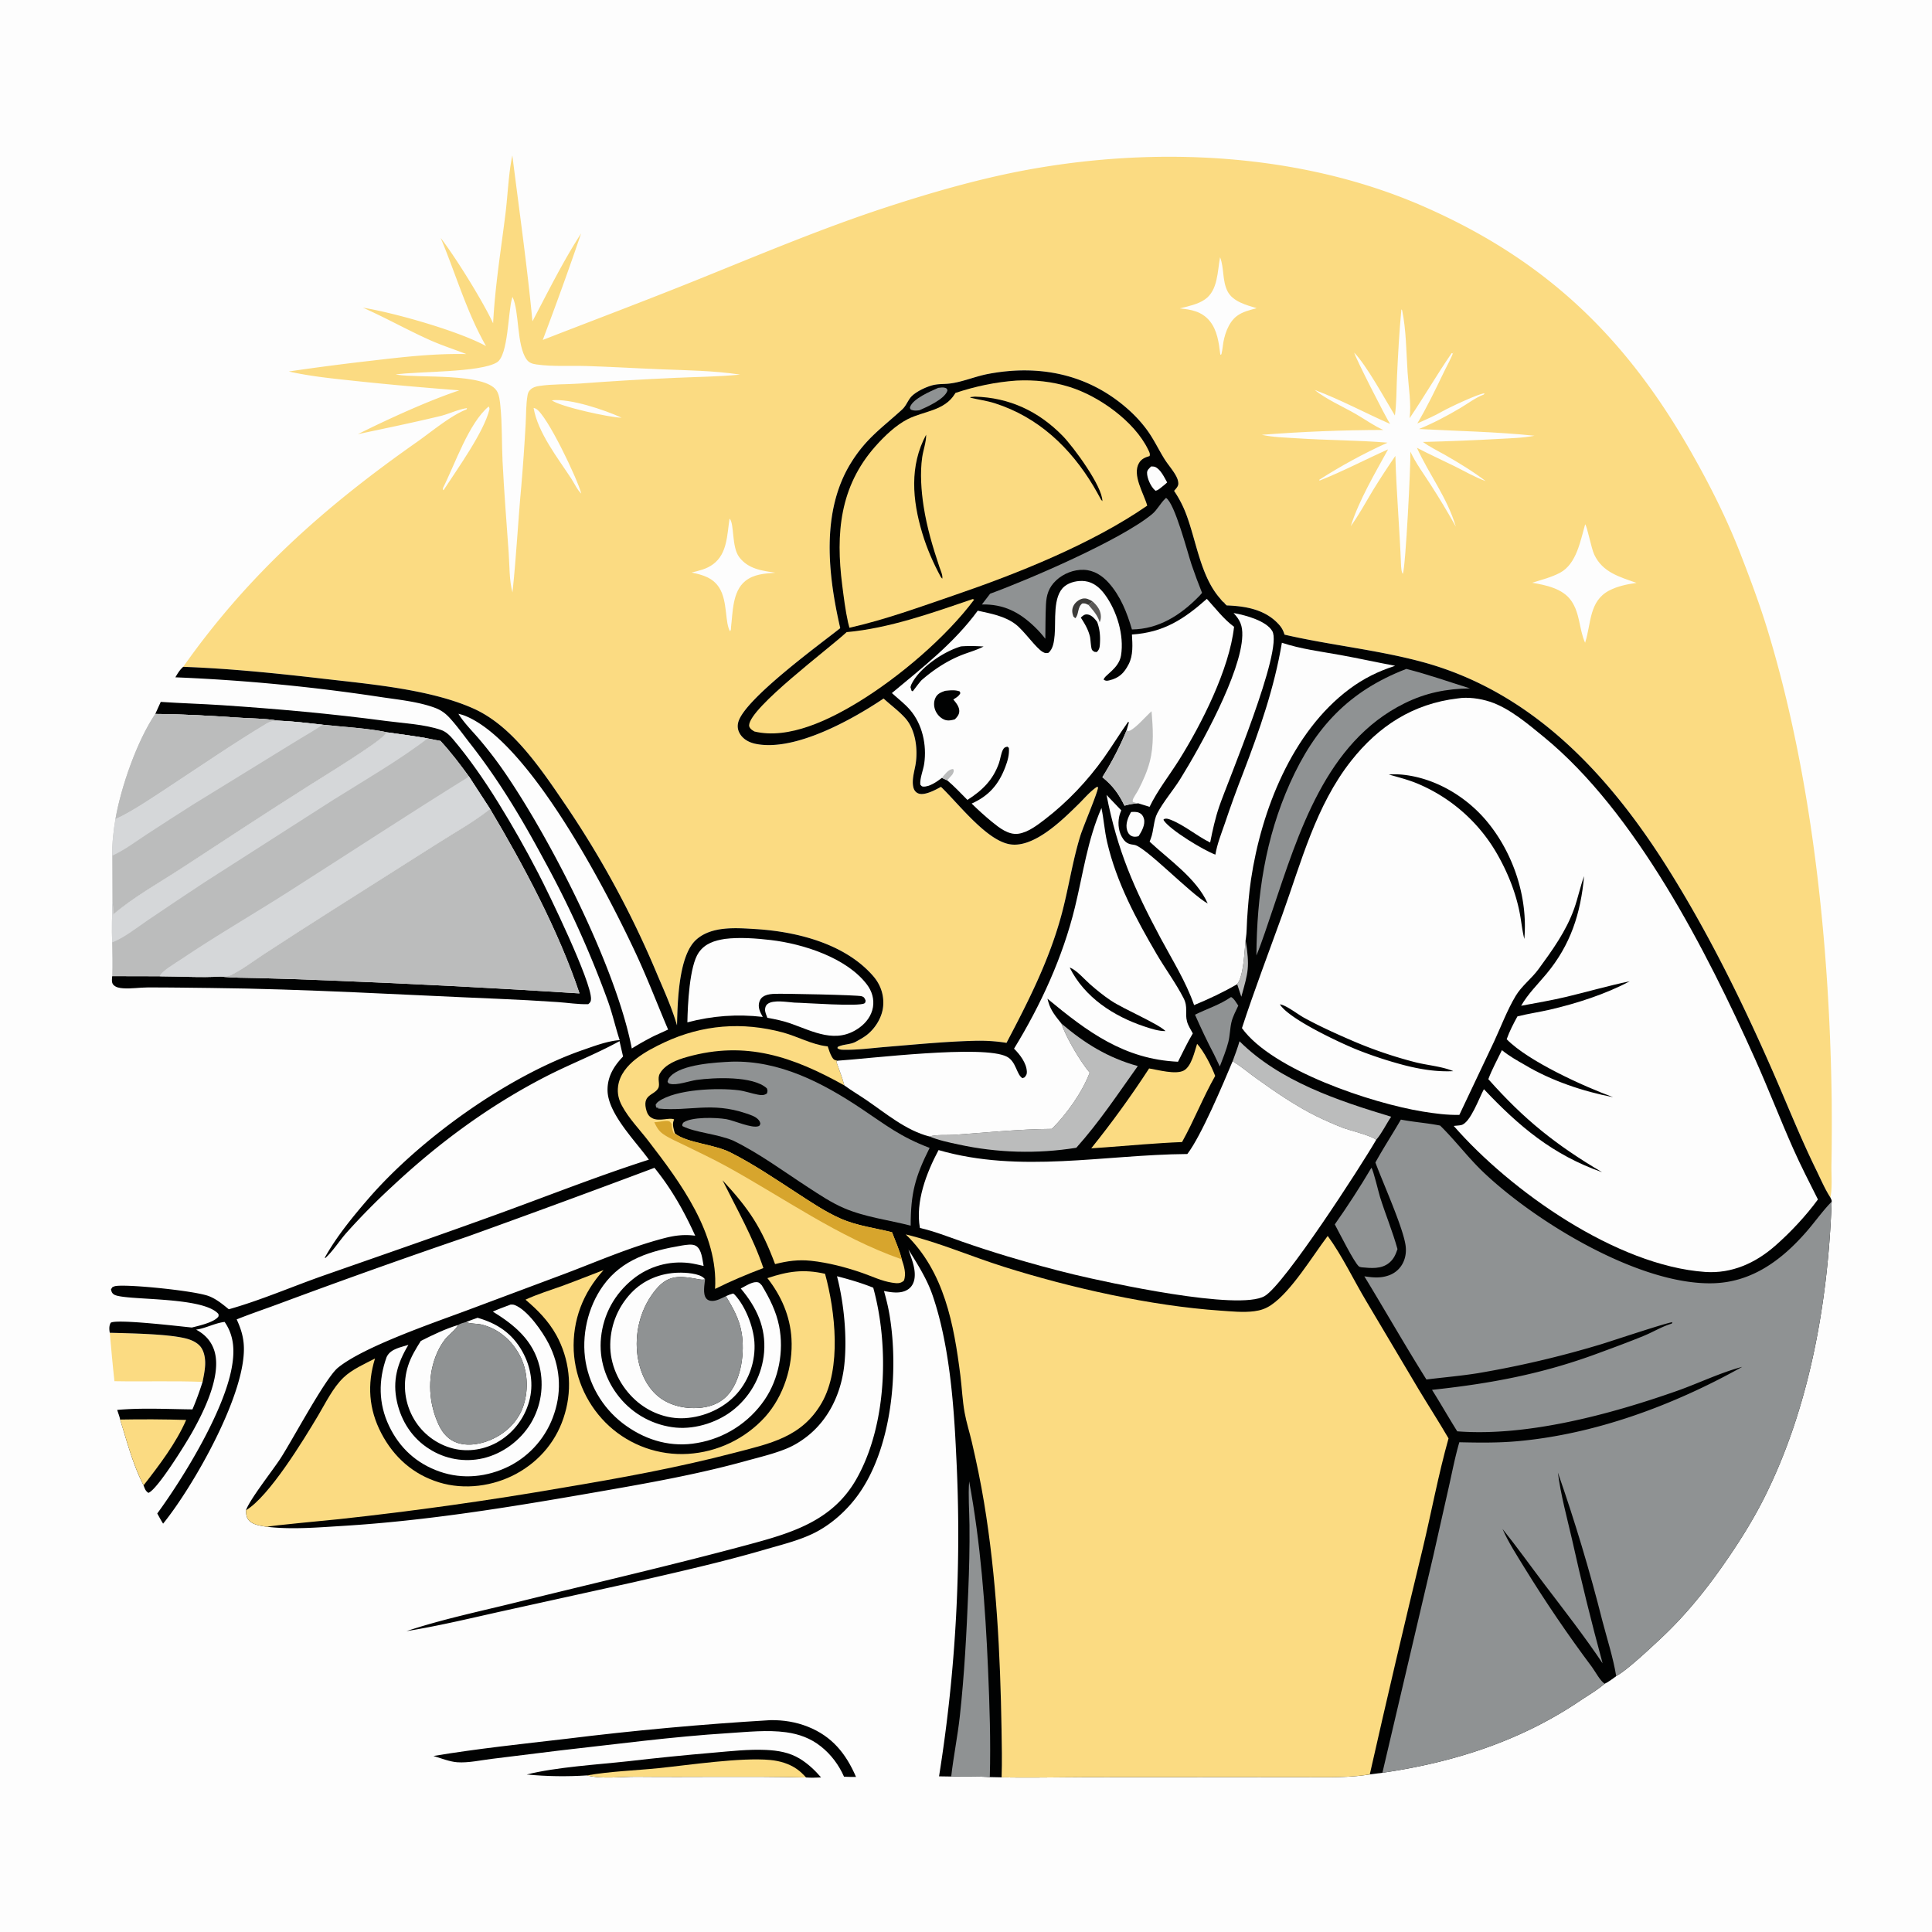
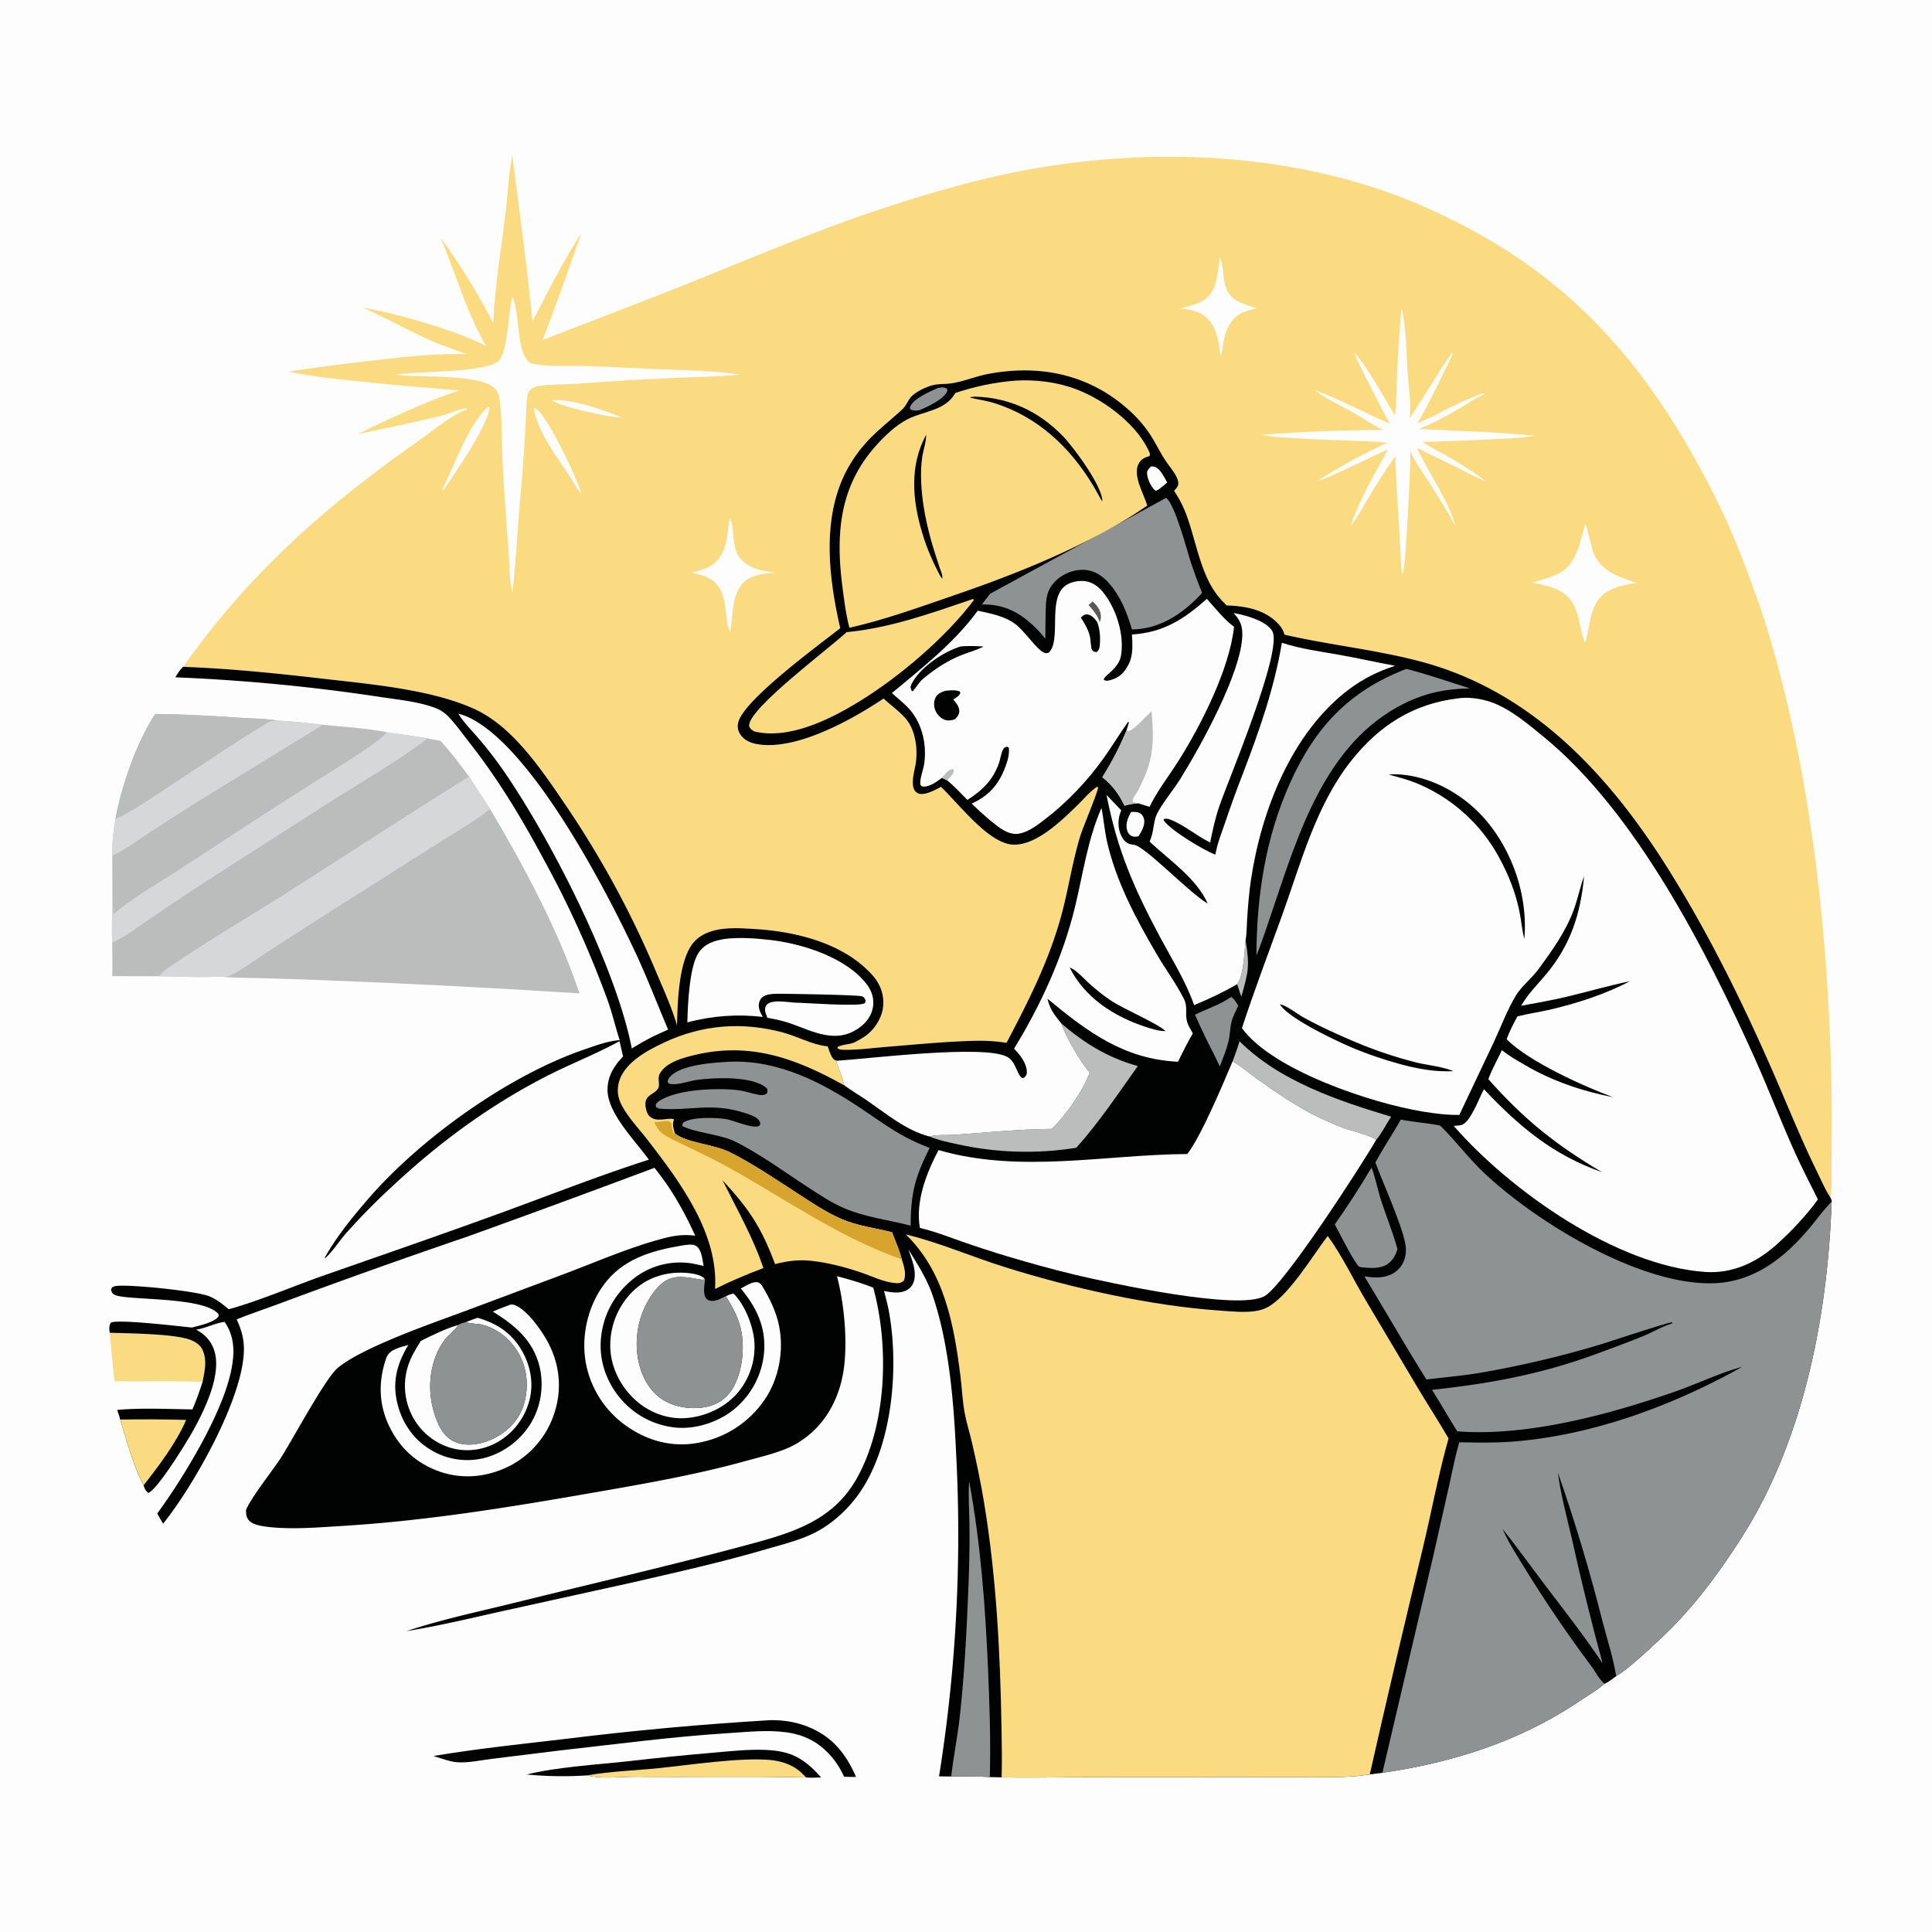
<svg xmlns="http://www.w3.org/2000/svg" width="472" height="472">
  <path fill="#FDFDFD" d="M0 0h472v472H0z" />
  <path fill="#FBDB82" d="M26.819 325.606c4.882.139 13.919.263 18.416 1.345 1.266.304 2.606.837 3.528 1.79 1.157 1.196 1.449 3.258 1.354 4.847-.081 1.351-.362 2.686-.625 4.011-7.171-.278-14.36-.03-21.536-.164-.439-3.933-.78-7.887-1.137-11.83" />
  <path fill="#010202" d="M188.198 420.247c3.147-.056 6.26.437 9.186 1.607 5.893 2.355 9.28 6.546 11.747 12.261-.976.032-1.954-.022-2.929-.057-1.28-2.896-3.17-5.426-5.659-7.402-2.509-1.99-5.332-3.019-8.486-3.45-4.573-.627-9.41-.083-14.008.205-13.88.868-27.738 2.735-41.559 4.275l-16.324 2.015c-2.68.326-5.758 1.02-8.433.832-1.884-.133-4.017-.993-5.843-1.537 10.688-1.78 21.587-2.928 32.348-4.18q24.907-3.086 49.96-4.57" />
  <path fill="#010202" d="M128.679 433.52c7.357-1.83 17.108-2.396 24.757-3.234q10.4-1.208 20.834-2.094c4.263-.366 8.592-.868 12.873-.673 2.925.134 5.723.607 8.261 2.146 1.946 1.18 3.722 2.85 5.193 4.574-1.226.041-2.452.117-3.676.005-13.743-.335-27.52-.036-41.27-.17-3.894-.039-8.458.627-12.247-.33q-3.68.24-7.367.185-3.687-.056-7.358-.408" />
  <path fill="#FBDB82" d="M143.404 433.743c5.68-1.005 11.674-1.184 17.42-1.765 7.545-.762 20.111-2.683 27.375-2.001 2.274.214 4.61.899 6.49 2.22.833.586 1.555 1.29 2.232 2.047-13.743-.335-27.52-.036-41.27-.17-3.894-.039-8.458.627-12.247-.33" />
-   <path fill="#010202" d="M39.272 171.476c4.964.342 9.94.471 14.906.801 13.396.891 26.896 2.093 40.199 3.87 4.245.567 9.347.796 13.37 2.183 1.12.385 2.043 1.225 2.798 2.114 4.065 4.781 7.873 10.303 11.174 15.643q5.209 8.423 9.76 17.218c2.554 4.893 13.058 26.577 12.907 30.775-.024.666-.193.822-.675 1.25-2.451.07-5.016-.35-7.467-.516q-7.319-.498-14.648-.803c-23.371-.966-46.75-2.398-70.145-2.642-5.119-.054-10.245-.144-15.363-.13-1.971.005-4.062.35-6.012.206-.838-.063-1.733-.193-2.346-.816-.495-.504-.398-1.288-.337-1.934l.023-.217 11.605.027c4.87.012 9.98.367 14.819.066 2.993.358 6.14.286 9.157.377q8.617.215 17.228.573 30.695 1.204 61.35 3.171c-5.07-15.205-13.652-31.316-21.848-45.06q-2.551-3.97-5.146-7.911c-2.205-3.02-4.43-5.97-6.973-8.717-1.046-.164-2.088-.401-3.127-.606-3.22-.58-6.483-.99-9.723-1.453-4.511-1.013-11.165-1.375-15.927-1.889-3.653-.406-7.337-.866-11.01-1.003-2.964-.528-6.223-.51-9.24-.707-6.884-.45-13.742-.882-20.645-.92z" />
  <path fill="#BBBCBC" d="M37.936 174.426c6.903.038 13.761.47 20.646.92 3.016.197 6.275.179 9.238.707 3.674.137 7.358.597 11.011 1.003 4.762.514 11.416.876 15.927 1.889-.33.163-.538.244-.759.547-1.379 1.885-14.755 10.09-17.931 12.094-10.581 6.677-20.99 13.54-31.462 20.382-5.567 3.637-11.941 7.164-16.957 11.476-.04-1.053-.001-2.181-.189-3.217l-.036-11.175c-.062-2.94.294-6.122.794-9.018 1.349-7.756 5.273-19.054 9.718-25.608" />
  <path fill="#D5D7D9" d="M67.82 176.053c3.674.137 7.358.597 11.011 1.003-2.366 1.628-4.962 3.039-7.402 4.572L47.04 196.632q-5.69 3.612-11.33 7.304c-2.685 1.769-5.355 3.775-8.287 5.116-.062-2.94.294-6.122.794-9.018 3.98-1.763 9.838-5.776 13.626-8.265 7.68-5.045 15.284-10.28 23.164-15.006 1.016-.609 1.618-.717 2.812-.71" />
  <path fill="#BBBCBC" d="M37.936 174.426c6.903.038 13.761.47 20.646.92 3.016.197 6.275.179 9.238.707-1.194-.007-1.796.101-2.812.71-7.88 4.727-15.485 9.96-23.164 15.006-3.788 2.489-9.646 6.502-13.626 8.265 1.349-7.756 5.273-19.054 9.718-25.608m81.791 23.205c8.196 13.745 16.778 29.856 21.849 45.061q-30.656-1.967-61.35-3.171-8.612-.358-17.23-.573c-3.016-.091-6.163-.02-9.156-.377.734-.032 1.765.034 2.429-.285 2.868-1.377 5.69-3.555 8.364-5.293q7.932-5.177 15.927-10.256l26.212-16.617c4.285-2.734 8.982-5.323 12.955-8.489" />
  <path fill="#BBBCBC" d="M94.758 178.945c3.24.464 6.502.873 9.723 1.453 1.04.205 2.081.442 3.127.606 2.543 2.747 4.768 5.698 6.973 8.717q2.595 3.941 5.146 7.91c-3.973 3.166-8.67 5.755-12.955 8.489L80.56 222.737q-7.995 5.079-15.927 10.256c-2.674 1.738-5.496 3.916-8.364 5.293-.664.319-1.695.253-2.43.285-4.837.301-9.947-.054-14.818-.066l-11.605-.027c.088-2.748.02-5.498-.02-8.246-.117-3.312-.01-6.69.064-10.005.188 1.036.149 2.164.189 3.217 5.016-4.312 11.39-7.839 16.957-11.476 10.472-6.841 20.88-13.705 31.462-20.382 3.176-2.004 16.552-10.21 17.931-12.094.221-.303.429-.384.759-.547" />
  <path fill="#D5D7D9" d="M94.758 178.945c3.24.464 6.502.873 9.723 1.453-6.638 5.137-15.745 10.431-23.01 14.984l-31.51 20.173q-6.928 4.567-13.796 9.224c-2.614 1.76-5.82 4.362-8.768 5.453-.118-3.312-.012-6.69.063-10.005.188 1.036.149 2.164.189 3.217 5.016-4.312 11.39-7.839 16.957-11.476 10.472-6.841 20.88-13.705 31.462-20.382 3.176-2.004 16.552-10.21 17.931-12.094.221-.303.429-.384.759-.547m19.823 10.775q2.595 3.942 5.146 7.911c-3.973 3.166-8.67 5.755-12.955 8.489L80.56 222.737q-7.995 5.079-15.927 10.256c-2.674 1.738-5.496 3.916-8.364 5.293-.664.319-1.695.253-2.43.285-4.837.301-9.947-.054-14.818-.066.312-1.192 4.007-3.333 5.194-4.134 8.478-5.72 17.413-10.87 26.04-16.369 14.788-9.424 29.426-19.032 44.326-28.281" />
  <path fill="#FBDB82" d="M132.603 83.05c12.415-4.829 24.894-9.524 37.25-14.5 15.474-6.23 30.85-12.747 46.72-17.933 11.202-3.66 22.946-7.035 34.538-9.154 31.794-5.812 67.01-4.069 96.857 9.05 29.544 12.988 49.024 31.649 64.963 59.547 4.666 8.167 8.89 16.524 12.297 25.297 2.388 6.15 4.726 12.395 6.646 18.708 10.935 35.965 15.12 77.1 15.616 114.615q.085 8.05-.06 16.1c-.024 2.46.233 5.384-.252 7.782-1.376-2.133-2.419-4.605-3.538-6.889-3.899-7.964-7.157-16.217-10.72-24.335-7.344-16.73-15.408-33.082-25.086-48.596-14.462-23.183-33.364-43.809-60.621-51.09-10.985-2.934-22.346-4.05-33.395-6.6-.327-1.098-.747-1.816-1.536-2.657-3.304-3.522-8.003-4.317-12.605-4.487l-.581-.563.117-.057c-.46-.147-.903-.812-1.22-1.176-4.64-5.315-5.704-13.81-8.144-20.342a27.2 27.2 0 0 0-3.011-5.848c.407-.476 1.016-1.054 1.034-1.716.019-.66-.237-1.347-.546-1.92-.793-1.476-1.992-2.78-2.881-4.214-1.492-2.405-2.653-4.937-4.362-7.218q-1.959-2.614-4.4-4.783c-9.724-8.69-21.813-11.123-34.423-8.687-3.39.655-6.788 2.237-10.224 2.4-.939.044-1.92.059-2.843.248-1.71.352-4.762 1.74-5.837 3.204-.733.998-1.062 1.999-2.016 2.866-4.974 4.526-8.728 6.998-12.422 12.948-7.39 11.905-5.644 27.37-2.642 40.415-5.059 4.007-23.316 17.293-24.897 22.92-.288 1.029-.15 1.992.404 2.905.845 1.392 2.329 2.137 3.882 2.448 9.52 1.909 23.484-5.902 31.203-11.083 1.745 1.617 3.8 3.087 5.364 4.872 2.553 2.912 3.08 7.882 2.397 11.508-.314 1.668-.902 3.66-.477 5.35.169.671.56 1.201 1.217 1.463 1.492.591 4.19-.88 5.516-1.615 4.194 4.003 10.94 12.897 16.66 14 5.941 1.146 13.013-5.919 16.945-9.776 1.43-1.404 2.817-3.088 4.482-4.205l.297.06c-.046 1.258-3.626 9.573-4.348 11.921-1.947 6.323-2.875 12.92-4.604 19.31-3.006 11.1-8.084 21.1-13.42 31.234-2.639-.43-5.233-.571-7.905-.5-7.18.192-14.375.904-21.532 1.49-3.404.28-6.946.766-10.36.699-.592-.012-1-.023-1.494-.385l.039-.288c1.399-.744 3.047-.527 4.451-1.298.97-.533 1.966-1.068 2.826-1.769 2.004-1.63 3.58-4.233 3.833-6.825.272-2.788-.624-5.371-2.453-7.47-6.904-7.92-18.676-10.837-28.725-11.453-4.723-.289-10.8-.797-14.552 2.66-4.26 3.924-4.484 15.209-4.628 20.871-1.212-4.188-3.066-8.288-4.776-12.3q-2.326-5.586-4.937-11.045t-5.5-10.775-6.05-10.478q-3.158-5.16-6.58-10.151c-3.3-4.867-6.8-9.934-10.804-14.25-3.194-3.444-6.87-6.538-11.191-8.454-10.471-4.644-24.999-5.893-36.337-7.208-11.432-1.324-22.955-2.519-34.464-2.933 15.92-22.599 34.577-39.116 57.082-54.918 3.583-2.515 8.198-6.434 12.142-7.978l.11-.313c-2.217.32-4.38 1.423-6.575 1.952-6.643 1.6-13.396 2.988-20.082 4.412 7.127-3.568 17.244-8.2 24.779-10.703-8.304-.644-16.561-1.35-24.844-2.235-5.558-.594-11.37-1.14-16.82-2.375q10.285-1.514 20.615-2.681c7.61-.895 15.092-1.734 22.77-1.573-3.005-1.157-6.09-2.152-9.028-3.471-5.486-2.465-10.739-5.428-16.245-7.862 7.66 1.24 23.357 5.684 30.083 9.384-4.758-8.309-7.384-17.638-11.08-26.414 3.74 4.865 10.255 15.384 12.811 20.851.444-8.948 1.928-18.01 3.028-26.9.544-4.393.746-9.901 1.668-14.108 1.69 13.498 3.617 26.973 4.91 40.52 3.787-7.19 7.464-14.647 11.885-21.47-2.972 8.746-6.116 17.373-9.364 26.017" />
  <path fill="#FDFDFD" d="M134.806 97.802c4.461-.497 12.846 2.315 17.06 4.242-2.817-.013-14.996-2.685-17.06-4.242m-15.432 1.514c.163.176.17.365.225.592-1.307 5.597-7.955 14.769-11.232 19.843l-.136-.08-.023-.416c2.965-5.848 6.287-15.855 11.166-19.939m10.99.344c.234.061.346.079.577.204 2.697 1.465 10.212 17.31 11.07 20.722-.952-.858-1.734-2.571-2.459-3.68-3.307-5.055-8.16-11.216-9.188-17.245m167.709-36.814c1.015 2.578.507 5.749 1.83 8.328 1.293 2.521 4.618 3.356 7.107 4.118-1.688.459-3.443.854-4.864 1.93-2.115 1.603-3.14 4.872-3.419 7.433-.07.646-.185 1.257-.326 1.891l-.264.14c-.352-2.857-.724-6.036-2.643-8.318-1.933-2.298-4.443-2.744-7.26-3.026 2.049-.534 4.367-.967 6.128-2.187 3.212-2.227 3.045-6.858 3.71-10.31m-119.835 63.848c1.228 1.25.438 6.88 2.365 9.422 2.189 2.891 5.534 3.316 8.847 3.8-2.583.188-5.29.335-7.395 2.047-3.13 2.543-3.017 7.617-3.464 11.279-.004.463.013.575-.23.988-1.292-2.067-.561-7.34-2.633-10.628-1.572-2.495-4.052-3.157-6.753-3.732 1.909-.497 3.613-.823 5.245-2.035 3.509-2.604 3.396-7.234 4.018-11.141m209.027 1.39c.532.643 1.478 5.812 2.213 7.386 2.04 4.365 6.178 5.449 10.333 6.934-2.24.303-4.693.812-6.706 1.876-4.896 2.585-4.363 8.045-5.8 12.562l-.06.18c-1.472-3.306-1.213-7.182-3.392-10.279-2.1-2.986-6.166-3.793-9.533-4.377 2.25-.713 4.734-1.331 6.816-2.45 4.034-2.166 4.955-7.785 6.129-11.832m-44.897-52.512.185.23c.998 4.831 1.007 10.268 1.332 15.19.24 3.64.925 7.546.49 11.175 3.536-5.234 6.702-10.715 10.283-15.906l.24.101q.116-.25.226-.502c-.606 1.755-1.584 3.398-2.39 5.073-2.032 4.22-4.081 8.49-6.476 12.52 2.058-.939 4.22-1.86 6.179-2.989 1.57-.903 8.879-4.348 10.257-4.384l-.195.302c-2.039.77-3.85 2.172-5.717 3.284-3.18 1.896-6.698 3.754-10.114 5.137 9.406.513 18.85.663 28.227 1.647-2.887.56-5.89.609-8.82.782q-9.216.51-18.442.737c1.665 1.227 3.706 2.2 5.505 3.231 3.418 1.961 6.686 3.945 9.828 6.333-2.613-.934-5.088-2.393-7.578-3.623-3.071-1.517-6.2-2.92-9.229-4.522 3.013 6.588 7.411 12.202 9.51 19.267q-2.915-5.226-6.158-10.256c-1.702-2.668-3.6-5.186-4.944-8.063.089 3.3-1.132 27.849-1.844 29.88-.357-.536-.352-1.2-.422-1.824-.355-9.011-1.148-17.999-1.406-27.015q-2.828 4.11-5.447 8.358c-1.773 2.93-3.423 6.033-5.443 8.798 1.994-6.315 5.929-12.926 9.108-18.747-5.595 2.485-11.05 5.382-16.744 7.629l-.064-.207q8.013-5.132 16.678-9.065c-7.38-.612-14.861-.575-22.27-1.076-2.804-.19-5.701-.23-8.45-.843q14.829-1.154 29.703-1.184c-2.371-1.044-4.483-2.597-6.723-3.887-3.28-1.89-7.138-3.55-10.08-5.893 6.288 2.34 12.305 5.604 18.453 8.31-.945-1.337-8.753-16.7-8.758-17.412 3.12 3.273 7.403 11.19 9.924 15.352.418-3.01.363-6.165.503-9.208.256-5.57.551-11.179 1.083-16.73" />
  <path fill="#FDFDFD" d="M125.203 72.542c1.711 3.438.959 11.744 3.441 15.26.613.87 1.436 1.093 2.438 1.238 3.915.564 8.248.258 12.22.382 6.044.189 12.079.556 18.12.796 6.445.255 13.014.329 19.4 1.3-5.302.518-10.643.555-15.961.799q-11.653.516-23.285 1.392c-3.253.234-6.64.099-9.86.586-.738.11-1.506.313-2.067.835-.455.424-.637.755-.75 1.366-.418 2.251-.339 4.799-.48 7.097q-.414 7.586-1.06 15.155c-.803 8.654-1.224 17.337-2.158 25.989-.807-3.013-.702-6.46-.919-9.57-.52-7.475-1.135-14.96-1.502-22.444-.221-4.493-.078-9.047-.532-13.522-.123-1.213-.25-2.761-.941-3.79-2.927-4.358-19-3.009-24.287-3.862l-.353-.059c5.488-.8 20.602-.44 24.737-2.962 2.785-1.7 2.699-12.284 3.673-15.58q.061-.203.126-.406" />
  <path fill="#010202" d="M205.276 153.465c-3.002-13.046-4.748-28.51 2.642-40.415 3.694-5.95 7.448-8.422 12.422-12.948.954-.867 1.283-1.868 2.016-2.866 1.075-1.464 4.127-2.852 5.837-3.204.922-.189 1.904-.204 2.843-.248 3.436-.163 6.834-1.745 10.224-2.4 12.61-2.436 24.7-.003 34.422 8.687q2.442 2.17 4.401 4.783c1.71 2.28 2.87 4.813 4.362 7.218.89 1.434 2.088 2.738 2.881 4.214.309.573.565 1.26.546 1.92-.018.662-.627 1.24-1.034 1.716a27.2 27.2 0 0 1 3.01 5.848c2.441 6.532 3.505 15.027 8.145 20.342.317.364.76 1.03 1.22 1.176l-.117.057.581.563c4.602.17 9.3.965 12.605 4.487.789.841 1.209 1.56 1.536 2.656 11.049 2.552 22.41 3.667 33.395 6.601 27.257 7.281 46.159 27.907 60.62 51.09 9.68 15.514 17.743 31.865 25.087 48.596 3.563 8.118 6.821 16.371 10.72 24.335 1.12 2.284 2.162 4.756 3.538 6.89.135.324.392.68.302 1.026-.865 24.507-5.41 50.361-16.516 72.418-2.925 5.811-6.403 11.267-10.138 16.586-4.45 6.337-9.4 12.393-15.073 17.684-2.45 2.284-8.218 7.746-10.907 9.196-.905.64-1.805 1.363-2.805 1.846-1.847 1.612-4.096 2.886-6.132 4.26-14.54 9.808-30.936 15.022-48.18 17.523l-3.084.403c-5.057.825-10.221.672-15.328.664l-17.384-.015-36.036.02c-7.056.014-14.146.182-21.198.043l-2.882-.062c-3.108-.22-6.31-.108-9.429-.136l-2.972-.046q1.556-9.743 2.598-19.554t1.566-19.663.529-19.719-.51-19.719c-.563-12.458-1.696-27.044-5.769-38.883-1.388-4.036-3.655-7.546-5.884-11.152.731 2.206 1.773 4.544 1.493 6.92-.123 1.047-.577 2.049-1.439 2.688-1.728 1.281-4.077.877-6.036.516.555 1.955 1.035 3.906 1.368 5.913 2.272 13.679.553 32.395-7.631 43.81-2.808 3.915-6.75 7.463-11.116 9.554-3.656 1.75-7.815 2.751-11.699 3.885-10.722 3.127-21.544 5.545-32.419 8.052l-30.942 6.82c-8.032 1.772-16.099 3.752-24.22 5.055 8.678-2.895 18.117-4.867 27.019-7.072 18.67-4.626 37.391-8.928 55.972-13.919 10.792-2.898 21.002-5.763 26.906-16.122 7.473-13.112 8.075-32.46 4.138-46.79-2.89-1.161-5.844-2.025-8.856-2.8 1.724 6.61 2.54 15.153 1.757 21.923-.772 6.671-3.732 13.054-9.1 17.238-1.5 1.17-3.15 2.187-4.91 2.918-3.173 1.317-6.662 2.124-9.977 3.043-12.204 3.381-24.55 5.528-37.006 7.698-20.455 3.564-40.828 6.913-61.586 8.182-5.993.366-12.407.925-18.373.216-1.366-.193-3.315-.445-4.344-1.44-.764-.74-.818-1.604-.848-2.612.94-2.66 6.529-9.739 8.425-12.648 2.878-4.417 10.968-19.644 14.022-22.151 6.31-5.18 23.576-11.048 31.764-14.11l22.385-8.377c8.434-3.121 16.78-6.874 25.488-9.152 2.634-.69 4.948-.986 7.664-.629-2.747-6.033-5.769-11.417-9.957-16.586q-22.736 8.534-45.585 16.762-22.88 7.807-45.54 16.228c-3.638 1.366-7.334 2.593-10.94 4.04.88 1.914 1.502 3.723 1.703 5.833 1.107 11.613-12.348 35.059-19.677 44.069-.513-.802-.96-1.652-1.428-2.48 6.491-8.89 16.184-24.78 18.175-35.507.752-4.044.677-7.825-1.72-11.297-2.44.294-4.552 1.542-6.97 1.887 2.168 1.136 3.754 2.844 4.478 5.219 1.825 5.991-2.623 14.867-5.478 19.929-1.522 2.698-8.49 13.973-10.647 14.726-.721-.445-.897-1.056-1.184-1.835-2.565-4.96-4.068-10.753-5.72-16.07-.155-.781-.485-1.593-.722-2.358 6.049-.538 12.312-.196 18.384-.13.949-2.214 1.741-4.432 2.475-6.723.263-1.325.544-2.66.625-4.011.095-1.589-.197-3.651-1.354-4.846-.922-.954-2.262-1.487-3.528-1.791-4.497-1.082-13.534-1.206-18.416-1.345-.145-.83-.203-1.707.237-2.45 1.426-.98 17.417.943 19.818 1.168 1.726-.436 5.151-1.197 6.345-2.505.274-.3.174-.424.153-.795-3.784-4.44-23.139-3.2-25.526-4.771-.503-.33-.61-.713-.727-1.263l.333-.511c.318-.165.61-.274.97-.314 3.565-.398 19.25 1.209 22.59 2.482 1.841.702 3.384 1.99 4.892 3.218 7.85-2.212 15.563-5.579 23.269-8.279 14.468-5.068 29.004-10.08 43.404-15.332 11.929-4.352 23.863-9.066 35.95-12.938-3.25-4.537-10.002-11.227-10.098-16.906-.056-3.365 1.545-5.961 3.793-8.296l-.868-3.754c-5.876 3.23-12.148 5.627-18.102 8.698-13.778 7.109-26.052 16.151-37.354 26.72q-5.876 5.4-11.202 11.346c-1.772 1.99-3.263 4.438-5.213 6.227l-.137-.09c2.807-5.066 6.795-9.944 10.576-14.324 12.72-14.738 34.213-30.112 52.582-36.454 2.806-.968 5.928-2.16 8.888-2.374-1.047-3.183-1.755-6.442-2.902-9.608q-3.248-8.942-7.175-17.607-3.927-8.666-8.51-17.003c-5.343-9.947-10.916-19.261-17.898-28.181-1.65-2.11-3.244-4.356-5.055-6.324-1.06-1.152-2.137-1.923-3.61-2.468-4.227-1.562-9.156-1.996-13.607-2.683q-12.373-1.87-24.83-3.061t-24.958-1.7c.564-.963 1.066-1.81 1.911-2.559 11.509.414 23.032 1.609 34.464 2.933 11.338 1.315 25.866 2.564 36.337 7.208 4.321 1.916 7.997 5.01 11.191 8.454 4.004 4.316 7.503 9.383 10.804 14.25q3.422 4.991 6.58 10.151 3.16 5.16 6.05 10.478 2.888 5.316 5.5 10.775 2.61 5.459 4.937 11.045c1.71 4.012 3.564 8.112 4.776 12.3.144-5.662.367-16.947 4.628-20.872 3.752-3.456 9.83-2.948 14.552-2.659 10.049.616 21.82 3.534 28.725 11.454 1.83 2.098 2.725 4.681 2.453 7.469-.254 2.592-1.83 5.195-3.833 6.825-.86.7-1.856 1.236-2.826 1.769-1.404.77-3.052.554-4.451 1.298l-.04.288c.494.362.903.373 1.494.385 3.415.067 6.957-.42 10.36-.698 7.158-.587 14.352-1.3 21.533-1.49 2.672-.072 5.266.069 7.904.499 5.337-10.134 10.415-20.133 13.42-31.235 1.73-6.389 2.658-12.986 4.605-19.309.722-2.348 4.302-10.663 4.348-11.92l-.297-.061c-1.665 1.117-3.052 2.801-4.482 4.205-3.932 3.857-11.004 10.922-16.945 9.776-5.72-1.103-12.466-9.997-16.66-14-1.326.735-4.024 2.206-5.516 1.615-.658-.262-1.048-.792-1.217-1.463-.425-1.69.163-3.682.477-5.35.682-3.626.156-8.596-2.397-11.508-1.564-1.785-3.619-3.255-5.364-4.872-7.719 5.18-21.682 12.992-31.203 11.083-1.553-.311-3.037-1.056-3.882-2.448-.554-.913-.692-1.876-.404-2.904 1.581-5.628 19.838-18.914 24.897-22.92" />
  <path fill="#BBBCBC" d="M302.249 240.443c1.624-2.063 1.749-8.04 2.064-10.787 1.033 6.645.675 7.659-1.05 13.855q-.489-1.54-1.014-3.068" />
  <path fill="#FDFDFD" d="M281.227 113.952c.278.008.708.007.974.121 1.353.58 2.254 2.572 2.944 3.79-.594.575-1.275 1.075-1.922 1.59-.298.225-.52.341-.877.448-.076-.056-.157-.105-.227-.168-.972-.864-1.91-2.92-1.885-4.244.014-.7.552-1.064.993-1.537m-4.904 84.433c.62-.054 1.382-.084 1.964.18.645.293.99.767 1.176 1.435.403 1.434-.547 3.142-1.303 4.284-.582.163-1.173.224-1.736-.056-.573-.285-.874-.78-1.059-1.373-.476-1.527.222-3.17.958-4.47" />
  <path fill="#8F9293" d="M229.216 94.758c.588-.075 1.131-.18 1.713-.004.376.115.36.234.548.54-.023.089-.035.181-.067.267-.751 1.993-4.93 3.864-6.787 4.665-.813.104-1.324.162-2.094-.145-.146-.247-.297-.339-.197-.638.684-2.044 5.06-3.876 6.884-4.685m71.541 148.824c.711.32 1.326 1.47 1.762 2.104-.593 1.28-1.355 2.685-1.672 4.057-.369 1.59-.355 3.24-.76 4.836-.513 2.025-1.344 4.016-2.08 5.97l-1.406-2.938c-1.668-3.161-3.208-6.442-4.654-9.711 3-1.486 6.012-2.382 8.81-4.318" />
  <path fill="#FBDB82" d="M29.354 346.81q8.065-.151 16.128.087c-2.46 5.679-6.624 11.13-10.407 15.983-2.565-4.96-4.068-10.753-5.72-16.07" />
  <path fill="#8F9293" d="M335.047 285.291c.46.546 1.755 6.039 2.108 7.163 1.337 4.267 3.069 8.395 4.261 12.71-.441 1.313-.915 2.421-2.003 3.33-1.934 1.615-4.464 1.327-6.791 1.115-.208-.069-.453-.07-.624-.207-1.151-.925-4.852-8.335-5.9-10.277q4.75-6.739 8.949-13.834" />
  <path fill="#FDFDFD" d="M116.678 321.942c4.8 1.378 8.446 3.787 10.93 8.224 2.1 3.75 2.831 8.106 1.645 12.275q-.112.397-.243.787-.131.391-.282.775-.15.383-.319.759-.17.376-.357.742-.188.367-.394.724-.205.357-.429.704-.223.346-.463.68t-.497.658-.529.631q-.272.31-.56.605-.287.295-.589.576-.301.28-.617.545-.315.266-.643.515-.328.25-.668.482-.34.233-.692.448t-.713.413c-3.444 1.845-7.55 2.353-11.298 1.191q-.368-.113-.73-.245t-.716-.28q-.355-.15-.702-.317-.348-.167-.686-.35-.338-.184-.667-.385-.328-.2-.647-.416t-.626-.448-.603-.479-.579-.508-.552-.535-.526-.562-.497-.588-.468-.611-.436-.634-.405-.655-.372-.674q-.184-.353-.351-.714t-.315-.73-.279-.745-.24-.757q-.112-.382-.204-.77-.092-.386-.165-.778-.073-.39-.126-.785-.053-.394-.086-.79-.033-.397-.047-.794-.014-.398-.008-.796.006-.397.032-.794t.072-.793.11-.787.15-.781.188-.773.227-.762c.713-2.208 1.874-4.09 3.104-6.044 2.91-1.468 5.97-2.948 9.095-3.893-.322.954-2.43 2.533-3.16 3.485q-.738.963-1.323 2.025t-1.005 2.2c-2.055 5.407-1.659 11.582.823 16.79.957 2.008 2.431 3.64 4.599 4.322 2.925.919 6.335.142 9.01-1.22 3.287-1.676 5.908-4.42 7.056-7.97 1.277-3.95 1.012-8.575-.947-12.254-1.96-3.681-5.238-6.5-9.327-7.486-1.106-.267-2.49-.149-3.503-.511-.081-.029-.157-.072-.236-.108.924-.35 1.846-.73 2.786-1.034" />
  <path fill="#BBBCBC" d="M302.822 254.384c9.839 9.796 24.094 14.529 37.056 18.44-1.19 1.725-2.306 4.1-3.665 5.642-1.33-1.106-6.308-2.236-8.263-2.985q-3.221-1.269-6.334-2.784c-5.079-2.515-10.158-5.997-14.765-9.311-1.828-1.316-3.562-2.772-5.463-3.983l-.24-.15c.576-1.61 1.218-3.223 1.674-4.87" />
  <path fill="#FDFDFD" d="M177.339 316.67c.59-.282 1.124-.483 1.754-.658.166.096.252.134.396.289 2.61 2.804 4.56 7.773 4.819 11.575q.028.425.034.851.007.427-.007.853t-.05.85-.09.848-.132.842-.173.835-.213.825-.254.813q-.137.404-.293.8-.156.397-.332.786-.175.388-.37.768-.194.38-.406.748-.213.37-.443.729-.23.358-.479.705-.247.347-.511.682-.265.334-.545.655c-3.184 3.582-7.982 5.73-12.746 6-4.402.251-8.774-1.455-12.031-4.392-3.594-3.24-5.993-7.91-6.172-12.779q-.015-.46-.008-.92.008-.46.038-.92.03-.459.083-.916t.129-.911.173-.904.218-.894.262-.882.306-.868q.163-.43.348-.852.185-.421.39-.834.205-.412.43-.813.226-.401.47-.79.246-.39.51-.767t.547-.74q.282-.364.582-.713t.617-.683c3.017-3.191 7.166-4.86 11.53-4.966 1.697-.041 5.19.134 6.337 1.407.066.074.125.154.188.231-.11.016-.218.035-.328.049-.739.091-1.627-.163-2.363-.29-3.926-.683-6.506-.627-9.277 2.672-3.541 4.216-5.155 9.91-4.63 15.35.39 4.026 2.005 8.246 5.222 10.852 2.898 2.348 6.988 3.14 10.64 2.69 2.703-.333 5.1-1.46 6.776-3.653 2.887-3.78 3.638-9.894 2.916-14.476-.538-3.416-2.09-6.166-3.862-9.084" />
  <path fill="#8F9293" d="M232.388 434.019c.557-4.93 1.561-9.8 2.104-14.73 1.114-10.111 1.65-20.432 2.064-30.596.218-5.337.356-10.724.296-16.066-.04-3.546-.343-7.192-.08-10.726 2.8 15.084 3.96 30.604 4.614 45.913.375 8.752.677 17.582.43 26.341-3.107-.22-6.309-.108-9.428-.136" />
  <path fill="#BBBCBC" d="M259.317 250.07c5.729 4.865 11.352 8.352 18.655 10.375-4.827 6.768-9.463 13.763-15.023 19.96q-1.787.287-3.584.49t-3.603.323-3.614.153-3.617-.015-3.613-.185-3.6-.353-3.58-.52-3.55-.688c-2.315-.49-4.925-1.045-7.116-1.96 1.733-.52 4.262-.276 6.106-.408 7.903-.566 15.881-1.386 23.801-1.447 3.652-3.644 7.405-8.915 9.244-13.74-2.225-2.609-5.863-8.735-6.906-11.985" />
-   <path fill="#FBDB82" d="M292.461 255.014c1.642 1.78 3.546 5.528 4.416 7.842-2.968 5.233-5.164 10.884-8.095 16.156-6.243.244-12.497.833-18.729 1.29l-3.456.239q7.558-9.404 14.14-19.515c2.178.351 6.495 1.572 8.468.512 1.89-1.015 2.62-4.61 3.256-6.524" />
  <path fill="#FDFDFD" d="M124.767 318.712c.31-.01.627-.007.923.1 3.153 1.146 6.857 6.528 8.34 9.42 2.758 5.384 3.3 11.285 1.385 17.058q-.168.52-.362 1.03-.193.512-.412 1.012t-.461.99-.51.966q-.266.477-.557.94-.29.463-.602.911-.313.448-.647.88t-.69.847-.73.812-.77.775q-.394.378-.806.736t-.843.695q-.43.338-.876.653-.445.316-.906.609-.462.293-.937.563-.474.27-.962.516c-5.32 2.637-11.265 3.264-16.91 1.304-5.66-1.966-9.82-5.78-12.392-11.181-2.594-5.447-2.62-11.147-.603-16.768.044-.089.085-.18.133-.268.981-1.797 3.395-2.174 5.198-2.746-2.696 4.495-3.944 8.737-2.768 13.973 1.061 4.726 3.746 8.857 7.872 11.449q.36.23.73.443.371.213.752.407.38.194.77.368.39.175.788.33t.803.29.817.25.828.21q.417.093.838.167.42.073.845.126.424.052.85.083t.853.041.854 0q.427-.012.853-.045.426-.032.85-.086t.844-.129.837-.17c4.79-1.105 9.108-4.318 11.665-8.496q.232-.386.446-.783.213-.397.407-.803t.368-.823q.175-.416.328-.84.154-.423.288-.853t.245-.867.203-.878.161-.887.118-.893.074-.898.03-.9q.005-.452-.012-.902t-.056-.9q-.039-.448-.1-.895-.06-.446-.143-.89-.082-.442-.185-.881c-1.57-6.423-6.057-10.134-11.418-13.448 1.415-.65 2.907-1.168 4.362-1.724m41.81-14.419c1.007-.145 2.575-.47 3.482.104 1.397.883 1.535 3.379 1.838 4.889-1.173-.268-2.364-.57-3.559-.718q-.454-.055-.91-.087-.456-.033-.913-.042t-.914.004-.912.05q-.456.035-.91.094-.453.059-.902.14-.45.081-.896.185-.445.103-.885.23-.439.124-.872.272-.432.147-.857.316-.425.17-.841.359-.416.19-.822.4t-.8.44-.778.48-.753.519q-.37.268-.726.555c-4.47 3.604-7.226 8.561-7.813 14.283-.547 5.34 1.137 10.482 4.515 14.627q.317.39.653.763t.69.729.724.694.758.658q.387.32.79.619.403.3.82.58t.846.537.873.496.896.451.918.408q.463.191.936.36.473.17.954.314.48.146.967.267t.98.218.988.17q.497.072.997.12c4.961.456 10.583-1.415 14.377-4.623q.381-.32.746-.658t.713-.694.677-.728q.33-.372.642-.76.31-.388.603-.791.291-.403.563-.82t.522-.847q.251-.43.48-.87.23-.442.438-.895.207-.452.392-.914.185-.461.347-.932.162-.47.3-.948.14-.478.255-.962t.206-.973.158-.982.11-.989c.504-6.1-1.854-11.036-5.696-15.601 1.025-.526 2.603-1.567 3.767-1.554.765.008.873.282 1.37.784 1.89 3.143 3.516 6.344 4.234 9.972 1.199 6.061-.054 12.882-3.555 17.995q-.353.517-.733 1.016-.379.498-.782.978-.404.479-.831.937t-.877.895-.92.85-.962.803q-.49.39-1 .753-.51.365-1.037.703-.528.339-1.071.65-.544.312-1.102.596-.559.284-1.131.54-.572.255-1.156.482t-1.179.424-1.198.364-1.216.304q-.61.137-1.228.243c-6.2 1.121-12.18-.516-17.298-4.118q-.488-.34-.959-.704-.47-.364-.923-.75-.452-.386-.885-.794t-.845-.837q-.413-.43-.803-.878-.39-.449-.759-.916-.368-.467-.712-.952-.345-.486-.665-.987t-.616-1.017-.565-1.047-.513-1.074q-.243-.543-.46-1.097-.216-.554-.404-1.119-.189-.564-.35-1.137-.16-.572-.292-1.152-.133-.58-.236-1.166c-1.098-6.375.484-13.406 4.253-18.668 4.654-6.497 11.688-8.543 19.244-9.819" />
  <path fill="#8F9293" d="M343.57 163.421c5.293 1.334 10.347 3.133 15.549 4.756-5.775.096-10.787 1.074-16.001 3.655-19.236 9.52-25.866 31.692-32.205 50.432-1.282 3.721-2.464 7.527-3.962 11.165.088-14.616 2.17-28.622 8.194-42.078 6.114-13.66 14.439-22.552 28.425-27.93M111.905 323.703c.612-.389 1.297-.536 1.987-.727.079.036.155.079.236.108 1.012.362 2.397.244 3.503.511 4.089.987 7.367 3.805 9.327 7.486s2.224 8.303.947 12.254c-1.148 3.55-3.77 6.294-7.056 7.97-2.675 1.362-6.085 2.139-9.01 1.22-2.168-.682-3.642-2.314-4.599-4.321-2.482-5.21-2.878-11.384-.823-16.79q.42-1.138 1.005-2.2t1.322-2.026c.731-.952 2.84-2.531 3.161-3.485" />
  <path fill="#FDFDFD" d="M111.995 174.383c.576.139 1.144.298 1.693.521 15.763 6.43 34.596 42.89 41.661 58.047 2.835 6.081 5.244 12.4 7.874 18.576l-3.36 1.535a69 69 0 0 0-5.511 3.093c-3.822-19.745-19.46-50.47-30.899-67.224q-2.95-4.323-6.341-8.31c-1.648-1.939-3.66-3.916-5.008-6.06q-.056-.088-.109-.178" />
  <path fill="#FBDB82" d="m237.631 146.355.365.138c-6.913 9.259-18.393 18.97-28.237 24.985-7.014 4.285-17.01 9.277-25.463 7.228-.28-.185-.672-.4-.892-.65-.225-.256-.409-.533-.392-.881.211-4.36 19.485-18.679 23.824-22.743 10.367-.927 20.984-4.716 30.795-8.077" />
-   <path fill="#8F9293" d="M177.339 316.67c1.773 2.918 3.324 5.668 3.862 9.084.722 4.582-.029 10.697-2.916 14.476-1.676 2.194-4.073 3.32-6.777 3.653-3.651.45-7.74-.342-10.639-2.69-3.217-2.606-4.833-6.826-5.221-10.851-.526-5.441 1.088-11.135 4.63-15.35 2.77-3.3 5.35-3.356 9.276-2.674.736.128 1.624.382 2.363.29.11-.013.219-.032.328-.048-.12 1.301-.598 3.533.285 4.643.386.485.879.606 1.469.62 1.074.029 2.379-.713 3.34-1.153m107.534-195.03c2.16 1.366 5.198 13.185 6.228 16.287q1.19 3.491 2.567 6.914c-.245.3-.492.584-.764.86-4.486 4.57-9.79 7.996-16.366 8.08-1.19-4.09-2.777-8.119-5.642-11.35-1.605-1.81-3.634-3.12-6.105-3.22-2.432-.098-4.988.914-6.758 2.568-1.815 1.697-2.4 3.565-2.505 5.963-.133 2.76-.108 5.546-.15 8.31q-1.207-1.568-2.635-2.935c-3.77-3.619-7.585-5.549-12.865-5.443l2.016-2.626c9.52-3.476 31.982-13.155 39.575-19.448 1.236-1.024 1.988-2.61 3.18-3.75z" />
+   <path fill="#8F9293" d="M177.339 316.67c1.773 2.918 3.324 5.668 3.862 9.084.722 4.582-.029 10.697-2.916 14.476-1.676 2.194-4.073 3.32-6.777 3.653-3.651.45-7.74-.342-10.639-2.69-3.217-2.606-4.833-6.826-5.221-10.851-.526-5.441 1.088-11.135 4.63-15.35 2.77-3.3 5.35-3.356 9.276-2.674.736.128 1.624.382 2.363.29.11-.013.219-.032.328-.048-.12 1.301-.598 3.533.285 4.643.386.485.879.606 1.469.62 1.074.029 2.379-.713 3.34-1.153m107.534-195.03c2.16 1.366 5.198 13.185 6.228 16.287q1.19 3.491 2.567 6.914c-.245.3-.492.584-.764.86-4.486 4.57-9.79 7.996-16.366 8.08-1.19-4.09-2.777-8.119-5.642-11.35-1.605-1.81-3.634-3.12-6.105-3.22-2.432-.098-4.988.914-6.758 2.568-1.815 1.697-2.4 3.565-2.505 5.963-.133 2.76-.108 5.546-.15 8.31q-1.207-1.568-2.635-2.935c-3.77-3.619-7.585-5.549-12.865-5.443l2.016-2.626z" />
  <path fill="#FDFDFD" d="M177.111 229.38c3.57-.442 7.621-.14 11.184.276 7.819.915 18.518 4.294 23.495 10.86 1.22 1.607 1.812 3.542 1.476 5.554-.348 2.08-1.665 3.817-3.353 5.025-5.66 4.05-11.173.912-16.82-1.072-1.836-.644-3.717-1.02-5.626-1.374-.218-.594-.58-1.358-.56-1.998.015-.541.176-1.035.613-1.374 1.396-1.084 4.812-.443 6.548-.334 2.477.037 16.033 1.05 17.151.155.275-.22.208-.38.243-.7-.272-.55-.305-.798-.93-1.005-.996-.33-19.033-.666-21.13-.598-.833.027-1.8.105-2.562.462-.678.318-1.109.798-1.333 1.522-.413 1.336.2 2.531.839 3.66-6.236-.73-12.342-.275-18.418 1.328.078-4.172.493-13.804 2.776-17.06 1.562-2.23 3.857-2.926 6.407-3.327" />
  <path fill="#8F9293" d="M178.79 259.37c11.637-.303 22.098 5.114 31.536 11.41 6.214 4.146 9.578 6.919 16.786 9.659-3.56 7.109-4.62 11.08-4.627 18.995-5.378-1.385-11.155-2.077-16.277-4.275-3.138-1.347-5.998-3.278-8.852-5.132-5.929-3.85-11.826-8.236-18.176-11.342-4.007-1.704-9.262-1.94-12.467-3.578-.088-.435.006-.45.2-.828 1.972-1.477 8.122-1.276 10.547-.857 1.834.317 6.313 2.338 7.873 1.703.352-.143.31-.315.427-.64-.104-.414-.207-.63-.497-.957-.694-.783-2.036-1.196-3.01-1.524-8.47-2.855-13.69-.451-21.482-1.181l.005-.27-.32.13c-.24-.314-.215-.424-.274-.804.188-.318.375-.546.678-.763 4.258-3.052 14.55-3.396 19.595-2.755 1.59.202 3.11.774 4.684 1.066.884.163 1.48.224 2.237-.295.162-.616.19-.66-.036-1.247-3.33-3.088-12.894-2.634-17.133-2.055-1.807.247-4.856 1.408-6.561.946-.395-.106-.35-.179-.555-.497.12-.557.306-.903.692-1.313 2.795-2.973 11.066-3.41 15.006-3.596" />
  <path fill="#FBDB82" d="M174.695 314.889c.826-13.515-8.446-25.967-16.31-36.182-2.12-2.753-4.773-5.475-6.422-8.54-.821-1.526-1.19-3.05-.962-4.782.368-2.816 2.271-5.058 4.443-6.743 2.084-1.618 4.487-2.867 6.87-3.98 9.304-4.343 19.044-5.086 28.94-2.425 3.53.95 7.086 2.946 10.694 3.368l.267.028c.292.861.583 1.842 1.053 2.623.384.64.605.75 1.318.88l-.244.297c.667 1.896 1.423 3.797 1.94 5.739-12.528-6.984-23.993-11-38.392-6.96-2.416.677-5.394 1.763-6.688 4.072-.693 1.238.132 2.597-.394 3.566-1 1.842-4.173 1.456-2.805 5.721.228.711.675 1.272 1.347 1.613 1.747.887 4.253-.264 5.338.295q-.077.198-.148.4c-.33.971.085 2.085.342 3.033 2.94 2.333 9.524 2.61 13.534 4.63 5.682 2.867 11.006 6.492 16.34 9.954 3.448 2.24 6.819 4.53 10.594 6.204 4.054 1.797 8.331 2.272 12.581 3.351.799 2.142 1.838 4.38 2.366 6.597.552 1.61 1.173 3.576.525 5.223-.902.805-1.745.664-2.9.492-2.464-.367-4.924-1.564-7.271-2.379-3.965-1.376-8.34-2.524-12.522-2.964-3.088-.325-5.782.045-8.775.807-3.386-9.025-6.299-13.408-12.835-20.48 3.477 6.98 7.5 14.045 9.982 21.452-4.049 1.523-7.928 3.171-11.806 5.09" />
  <path fill="#D7A52D" d="M159.846 274.156c1.03.014 2.294-.379 3.245-.289.601.057.67.257.986.707.067.943.161 1.592.579 2.444l.226-.106c2.94 2.333 9.524 2.61 13.534 4.63 5.682 2.867 11.006 6.492 16.34 9.954 3.448 2.24 6.819 4.53 10.594 6.204 4.054 1.797 8.331 2.272 12.581 3.351.799 2.142 1.838 4.38 2.366 6.597-.074-.021-.15-.039-.222-.064-15.341-5.404-28.436-14.85-42.575-22.632-3.361-1.85-6.862-3.481-10.303-5.179-1.709-.843-3.609-1.619-5.169-2.706-1.13-.788-1.613-1.694-2.182-2.911" />
  <path fill="#FDFDFD" d="M280.86 205.62q.142-.363.28-.73c.763-1.972.656-4.422 1.586-6.194 1.517-2.89 3.883-5.587 5.623-8.387 4.947-7.955 14.908-25.944 15.154-35.022.066-2.41-.516-3.799-2.137-5.515l.365.065c2.664.494 7.614 1.84 9.085 4.32 2.746 4.626-10.878 36.79-12.951 42.874-.985 2.891-1.623 5.81-2.214 8.8-3.295-1.611-6.29-4.247-9.676-5.566-.603-.235-1.094-.386-1.7-.118l.027.265c1.587 2.397 9.818 7.353 12.623 8.38.43-2.6 1.452-5.135 2.309-7.618q2.092-6.24 4.487-12.37c3.972-10.366 7.616-20.792 9.45-31.777 4.575 1.527 9.509 2.132 14.244 2.99 4.495.813 8.946 1.806 13.433 2.641-4.087 1.304-7.747 3.113-11.193 5.686-14.028 10.473-21.505 29.656-24.03 46.536-.486 3.259-.74 6.543-.957 9.829-.1 1.504-.063 3.079-.292 4.564l-.063.383c-.315 2.748-.44 8.724-2.064 10.787-3.354 1.947-6.938 3.634-10.52 5.111-2.04-5.83-5.301-10.97-8.198-16.387-6.521-12.196-10.553-21.376-13.201-34.962l3.595 3.761c-.202.52-.402 1.047-.513 1.596-.376 1.857-.092 3.914 1.03 5.473.736 1.023 1.47 1.217 2.67 1.377 2.654.353 13.842 12.101 17.945 14.325-2.751-6.147-9.393-10.616-14.198-15.116" />
-   <path fill="#FBDB82" d="M187.48 312.257c5.023-1.676 8.83-2.253 14.087-1.06 2.5 9.1 4.063 23.066-.819 31.54-4.847 8.412-12.634 9.922-21.347 12.2-13.845 3.619-27.81 6.162-41.916 8.524q-27.218 4.706-54.68 7.682c-1.992.228-16.908 1.582-17.516 1.868-1.366-.193-3.315-.445-4.344-1.44-.764-.74-.818-1.604-.848-2.612 5.656-3.343 14.092-17.21 17.619-23.128 1.84-3.088 3.607-6.797 6.222-9.296 2.11-2.015 5.114-3.298 7.68-4.644-1.95 6.296-1.538 12.378 1.535 18.258 3.055 5.844 7.78 10.063 14.124 12.011 6.166 1.894 13.204.962 18.837-2.098 5.866-3.186 10.081-8.322 11.901-14.75q.174-.594.318-1.196.143-.603.257-1.212t.198-1.222.137-1.231.077-1.236.015-1.239-.045-1.237-.107-1.234q-.068-.615-.166-1.227-.1-.611-.227-1.217-.129-.606-.287-1.205t-.346-1.19q-.187-.59-.404-1.17-.216-.58-.46-1.15-.246-.568-.518-1.125-.272-.556-.572-1.098c-1.925-3.44-4.514-6.074-7.502-8.602 2.88-1.35 5.97-2.273 8.957-3.358 3.395-1.234 6.737-2.591 10.114-3.87-5.024 5.546-7.617 12.217-7.286 19.744q.035.65.1 1.297.066.648.163 1.292.097.643.226 1.282.128.638.287 1.27.16.63.349 1.253.19.623.409 1.236t.468 1.215.526 1.19.584 1.163.64 1.134.693 1.101q.36.543.746 1.067.386.525.797 1.03.41.504.845.988.436.485.893.948.458.462.938.903.484.44.99.857.506.416 1.032.806.527.39 1.072.754.544.363 1.107.699t1.141.644q.579.307 1.171.585.594.279 1.2.527t1.224.466 1.245.405 1.265.341q.636.156 1.28.279.643.123 1.292.214t1.301.15 1.307.084 1.31.02 1.309-.047q.668-.04 1.332-.114.666-.072 1.327-.177t1.315-.242 1.303-.304 1.286-.367 1.267-.428 1.245-.489q.616-.26 1.22-.548.604-.29 1.192-.607.59-.317 1.162-.663.573-.345 1.129-.718.555-.373 1.092-.772.537-.398 1.054-.823t1.013-.873.97-.921.925-.967c4.562-5.106 6.859-12.382 6.45-19.18-.33-5.493-2.51-10.45-5.88-14.74" />
  <path fill="#FDFDFD" d="M269.091 197.4c.578 2.758.75 5.582 1.392 8.347 2.277 9.818 7.05 18.719 12.098 27.352 2.103 3.596 4.66 7.036 6.562 10.731 1.169 2.271.282 3.653.869 5.781.266.967.921 1.975 1.399 2.86-1.328 2.23-2.447 4.603-3.618 6.92-13.195-.61-22.175-7.358-31.893-15.397.07.266.147.53.221.796.593 2.132 1.848 3.575 3.196 5.28 1.043 3.25 4.681 9.376 6.906 11.984-1.839 4.826-5.592 10.097-9.244 13.741-7.92.061-15.898.881-23.801 1.447-1.844.132-4.373-.111-6.106.409-5.742-1.458-10.683-5.678-15.497-8.96-1.752-1.194-3.583-2.265-5.294-3.52-.516-1.94-1.272-3.842-1.94-5.738l.245-.296c7.402-.458 35.721-3.99 41.424-.97 2.282 1.208 2.322 4.383 3.79 5.243l.519-.212c.394-.496.576-.73.548-1.383-.09-2.113-1.7-4.208-3.13-5.619 6.528-10.655 11.92-22.397 14.88-34.56 2.012-8.27 3.046-16.332 6.474-24.236" />
  <path fill="#010202" d="M261.334 236.388c.108.038.221.067.325.117 1.579.749 3.32 2.792 4.66 3.966 1.633 1.43 3.33 2.812 5.14 4.013 3.166 2.103 11.42 5.569 13.292 7.417-1.685.03-3.55-.587-5.137-1.114-7.551-2.51-14.65-7.116-18.28-14.4" />
  <path fill="#FDFDFD" d="M238.874 149.194c3.194.713 6.56 1.289 9.235 3.314 2.134 1.616 5.001 5.886 6.686 6.792.581.313.716.296 1.336.193 1.2-.99 1.38-2.85 1.522-4.318.338-3.484-.541-9.465 2.391-11.906 1.31-1.09 3.376-1.498 5.038-1.288 2.097.264 3.659 1.644 4.867 3.295 2.918 3.989 4.719 9.907 3.927 14.844-.527 3.283-4.148 4.846-4.242 5.934.496.322.809.302 1.386.16 2.391-.582 3.58-1.758 4.696-3.891 1.168-2.234.957-4.872.823-7.305 7.716-.512 12.644-3.69 18.302-8.713 2.124 2.319 4.1 4.953 6.647 6.826-1.13 10.32-7.928 23.757-13.463 32.576-2.35 3.744-5.264 7.427-7.174 11.405l-2.772-.856c-1.2.077-2.196.24-3.355.578-1.438-2.96-2.857-4.874-5.406-6.964 2.322-3.733 4.242-7.368 5.912-11.44l.558-1.898-.15-.223c-2.065 2.897-3.908 5.949-5.968 8.848-3.982 5.605-8.935 10.83-14.38 15.007-1.846 1.416-4.138 3.196-6.5 3.526-2.422.338-4.645-1.45-6.42-2.88q-2.595-2.135-4.987-4.494c4.19-1.873 6.58-4.63 8.202-8.881.578-1.519 1.038-3.08.89-4.72l-.37-.301c-.558.147-.76.16-1.061.713-.494.904-.642 2.314-.996 3.317-1.452 4.128-4.088 6.682-7.701 8.98-1.607-1.613-3.191-3.314-4.93-4.785l-1.313-.593c-1.155.887-3.056 2.244-4.594 2.12-.383-.03-.436-.219-.676-.482-.133-1.585.726-3.512.96-5.134.658-4.547-.45-9.659-3.517-13.179-1.3-1.492-2.922-2.724-4.388-4.05 7.476-6.234 15.188-12.208 20.985-20.127" />
  <path fill="#BBBCBC" d="M230.104 190.046c.638-.746 1.508-1.998 2.529-2.153.08-.012.16-.004.241-.007.212.437.163.506-.005.952-.161.427-.489.709-.788 1.039-.226.249-.443.508-.664.762z" />
  <path fill="#5C5A58" d="M266.925 146.927c1.042.95 1.942 2.054 2.021 3.526a3 3 0 0 1-.29 1.552c-.531-1.738-1.58-2.853-2.736-4.213.374-.251.678-.557 1.005-.865" />
-   <path fill="#3C3B39" d="m262.697 151.04-.464-.431c-.32-.889-.42-1.685.005-2.568.398-.831 1.313-1.58 2.214-1.787.95-.219 1.688.216 2.473.673-.327.308-.631.614-1.005.865-.637-.3-.807-.439-1.523-.36-1.231.94-.77 2.712-1.7 3.608" />
  <path fill="#010202" d="M264.05 150.887c.438-.389.82-.806 1.456-.78 1.124.045 1.903 1.002 2.534 1.82.638 1.713.787 3.404.685 5.211-.053.923-.094 1.534-.798 2.166l-.577-.065c-.18-.15-.41-.256-.541-.45-.312-.46-.36-2.568-.528-3.265-.421-1.743-1.267-3.153-2.23-4.637m-29.281 7.031c1.862-.147 3.661-.089 5.524.026-1.709.897-3.627 1.402-5.42 2.115-3.566 1.419-6.912 3.64-9.786 6.165-.739.853-1.408 1.777-2.099 2.67l-.28-.13-.27-.871a3.8 3.8 0 0 1 .407-1.058c2.121-3.914 7.7-7.654 11.924-8.917m-3.86 10.857c1.17-.12 2.423-.275 3.546.148l.168.41c-.351.757-1.053 1.115-1.722 1.565.633.756 1.378 1.634 1.448 2.668.064.947-.462 1.54-1.07 2.168-.87.252-1.749.436-2.614.06-.97-.422-1.769-1.291-2.162-2.266-.382-.948-.416-2.05.012-2.991.49-1.08 1.351-1.38 2.394-1.762" />
  <path fill="#BBBCBC" d="M275.23 178.43c.393.148.407.259.812.068 1.544-.723 3.861-3.476 5.292-4.738.342 4.16.617 8.188-.428 12.281-.625 2.45-1.663 4.717-2.809 6.964-.325.638-1.24 1.858-1.375 2.504-.027.133.032.269.048.403.444.178.837.27 1.31.344-1.2.077-2.197.24-3.356.578-1.438-2.96-2.857-4.874-5.406-6.964 2.322-3.733 4.242-7.368 5.912-11.44" />
  <path fill="#FBDB82" d="M248.299 92.975c4.418-.225 8.772.241 13.004 1.558 7.183 2.237 15.871 8.407 19.2 15.318.246.509.555 1.03.348 1.568-1.053.3-1.976.686-2.565 1.667-1.774 2.956 1.196 7.532 1.99 10.448-13.494 9.333-31.67 16.592-47.093 21.867-8.439 2.886-16.951 6.006-25.66 7.965q-.189-.635-.335-1.282c-.666-2.994-1.045-6.113-1.433-9.153-1.6-12.559-.622-24.039 8.095-33.878 2.173-2.453 4.956-5.15 7.902-6.652 3.883-1.98 8.975-2.004 11.531-6.18q.069-.112.134-.225c4.877-1.62 9.755-2.65 14.882-3.021" />
  <path fill="#010202" d="M226.262 106.202c.038 1.741-.712 3.759-.967 5.523-.551 3.815-.234 8.21.357 12.01.801 5.156 2.209 9.863 3.857 14.79.253.754.877 2.086.691 2.852l-.349-.411c-1.87-3.45-3.396-6.943-4.53-10.705-2.43-8.066-3.163-16.446.941-24.06M238.16 96.9c8.417.231 15.532 3.544 21.426 9.559 2.655 2.71 9.763 12.353 9.733 15.984l-.34-.41q-.888-1.656-1.841-3.274c-5.638-9.428-13.524-16.881-24.124-20.25-1.96-.624-3.989-.865-5.977-1.363l.041-.126z" />
  <path fill="#FDFDFD" d="m301.148 259.252.24.15c1.9 1.212 3.635 2.668 5.463 3.984 4.607 3.314 9.686 6.796 14.765 9.31q3.113 1.516 6.334 2.785c1.955.75 6.933 1.88 8.263 2.985-3.727 6.454-22.406 35.339-27.236 38.164-6.34 3.71-38.462-3.312-46.548-5.247-5.45-1.304-10.911-2.841-16.283-4.436q-5.646-1.702-11.214-3.646c-3.356-1.183-6.717-2.503-10.19-3.303-1.147-6.389 1.607-13.484 4.553-19.026 19.93 5.769 40.48 1.11 60.778.962 3.412-4.433 8.782-17.225 11.075-22.682" />
  <path fill="#8F9293" d="M342.241 273.525c3.178.616 6.415.824 9.591 1.459 3.707 3.626 6.813 7.83 10.608 11.434 12.74 12.102 38.15 27.648 56.193 27.088 9.494-.294 16.76-5.753 22.79-12.709 1.984-2.289 3.743-4.794 5.839-6.982l.218-.226c-.865 24.507-5.41 50.361-16.516 72.418-2.925 5.811-6.403 11.267-10.138 16.586-4.45 6.337-9.4 12.393-15.073 17.684-2.45 2.284-8.218 7.746-10.907 9.196-.905.64-1.805 1.363-2.805 1.846-1.847 1.612-4.096 2.886-6.132 4.26-14.54 9.808-30.936 15.022-48.18 17.523l12.431-52.99 3.838-17.034c.799-3.576 1.5-7.207 2.523-10.725 4.704.104 9.358.171 14.05-.242 19.197-1.692 38.343-8.833 55.067-18.18-5.396 1.428-10.701 4.032-15.982 5.891-16.1 5.666-36.499 11.199-53.642 9.862-2.105-3.345-4.053-6.789-6.164-10.133 14.182-1.518 26.76-3.842 40.236-8.808 3.839-1.414 7.735-2.841 11.519-4.393 2.222-.912 4.275-2.186 6.585-2.913l.23-.07.297-.71.117.332c-.688-.195-15.776 4.863-17.777 5.455q-7.403 2.234-14.932 3.998t-15.153 3.053c-4.145.658-8.324 1.004-12.487 1.528-5.207-8.294-10.074-16.838-15.168-25.208 2.103.311 3.993.504 6.051-.257a6.1 6.1 0 0 0 3.49-3.246c.577-1.265.727-2.676.533-4.047-.632-4.456-5.545-15.315-7.37-20.253 1.94-3.548 4.196-6.974 6.22-10.487" />
  <path fill="#010202" d="M380.602 359.764q6.248 17.886 10.878 36.258c1.154 4.42 2.627 8.95 3.366 13.45-.905.642-1.805 1.364-2.805 1.847-1.023-.521-2.36-3.024-3.106-4.039q-8.79-11.75-16.486-24.245c-1.886-3.085-3.918-6.19-5.376-9.504 3.539 4.406 6.81 9.008 10.226 13.507 4.827 6.357 9.776 12.694 14.226 19.323q-4.11-15.1-7.493-30.377c-1.24-5.356-2.733-10.763-3.43-16.22" />
  <path fill="#FDFDFD" d="M356.072 170.637c2.528-.418 5.513.008 7.93.797 4.739 1.548 9.285 5.439 13.12 8.572 22.5 18.378 39.869 52.437 51.636 78.678 3.246 7.238 6.097 14.651 9.313 21.903 1.87 4.215 3.996 8.324 6.06 12.446-2.92 4.005-6.737 8.074-10.469 11.343-4.806 4.212-10.593 6.82-17.068 6.37-21.683-1.504-47.582-19.79-61.434-35.67.119-.014.237-.031.357-.043.494-.052 1-.062 1.485-.177 2.231-.526 4.413-6.764 5.525-8.759 8.605 9.107 16.801 16.033 28.867 20.283-11.373-6.74-18.972-12.816-27.786-22.732.89-2.4 2.208-4.775 3.32-7.088 1.71 1.401 3.705 2.534 5.624 3.623 6.387 3.827 14.28 6.492 21.531 7.86-7.17-2.62-20.785-8.796-25.993-14.155.695-1.953 1.633-3.76 2.628-5.575 2.62-.668 5.332-1.046 7.972-1.658 6.47-1.5 13.593-3.786 19.457-6.92-5.188 1.064-10.274 2.56-15.425 3.786-3.663.871-7.397 1.506-11.099 2.195 1.607-2.836 4.066-5.254 6.146-7.75 5.946-7.136 8.396-14.767 9.233-23.923-.953 2.594-1.502 5.369-2.44 7.991-1.958 5.469-5.304 10.091-8.697 14.737-1.683 2.304-4.111 4.088-5.572 6.524-2.075 3.46-3.602 7.542-5.303 11.21l-8.462 17.867c-2.985.07-5.981-.335-8.923-.81-12.353-1.996-36.774-10.09-44.193-20.386 3.035-9.3 6.542-18.477 9.859-27.681 4.644-12.891 8.185-26.677 16.83-37.629 6.715-8.507 15.12-13.934 25.971-15.23" />
  <path fill="#010202" d="M312.693 245.366c1.514.19 4.328 2.414 5.864 3.259 3.923 2.155 8.179 4.072 12.298 5.834a104.4 104.4 0 0 0 14.93 5.055c2.936.744 6.513 1.013 9.266 2.176-4.065.198-8.048-.448-11.977-1.455q-5.807-1.523-11.39-3.728c-4.162-1.661-16.899-7.604-18.991-11.141m26.596-56.15q1.496-.105 2.992.01c8.07.693 15.825 5.251 20.962 11.42 6.489 7.793 10.065 18.6 9.158 28.74-.526-2.063-.723-4.29-1.133-6.39-.947-4.851-2.815-9.547-5.222-13.856q-.414-.748-.86-1.478-.445-.73-.92-1.44-.477-.71-.982-1.4-.506-.689-1.04-1.356t-1.095-1.312q-.562-.645-1.15-1.265-.59-.62-1.204-1.214-.614-.595-1.253-1.163-.64-.568-1.301-1.109-.663-.54-1.347-1.052-.685-.512-1.39-.995-.706-.483-1.431-.935t-1.47-.874-1.505-.81-1.537-.747-1.568-.681c-2.174-.872-4.457-1.447-6.704-2.093" />
  <path fill="#FBDB82" d="M221.28 301.575c8.154 1.973 15.908 5.361 23.907 7.89 16.273 5.147 35.946 9.567 52.935 10.728 2.712.185 5.6.498 8.307.148 1.563-.202 2.817-.633 4.124-1.517 4.93-3.33 10.067-11.926 13.814-16.874 3.496 4.763 6.328 10.765 9.396 15.894l12.839 21.616c2.406 3.999 4.94 7.914 7.285 11.951-2.496 8.867-4.181 18.05-6.332 27.018q-6.676 27.486-12.91 55.076c-5.057.825-10.221.672-15.328.664l-17.384-.015-36.036.02c-7.056.014-14.146.182-21.198.043.129-3.892.047-7.824-.017-11.717-.306-18.441-1.248-37.188-4.265-55.396-.821-4.958-1.854-9.935-2.997-14.83-.555-2.377-1.314-4.743-1.753-7.141-.544-2.974-.66-6.072-1.04-9.077-1.574-12.474-3.914-25.362-13.346-34.481" />
</svg>